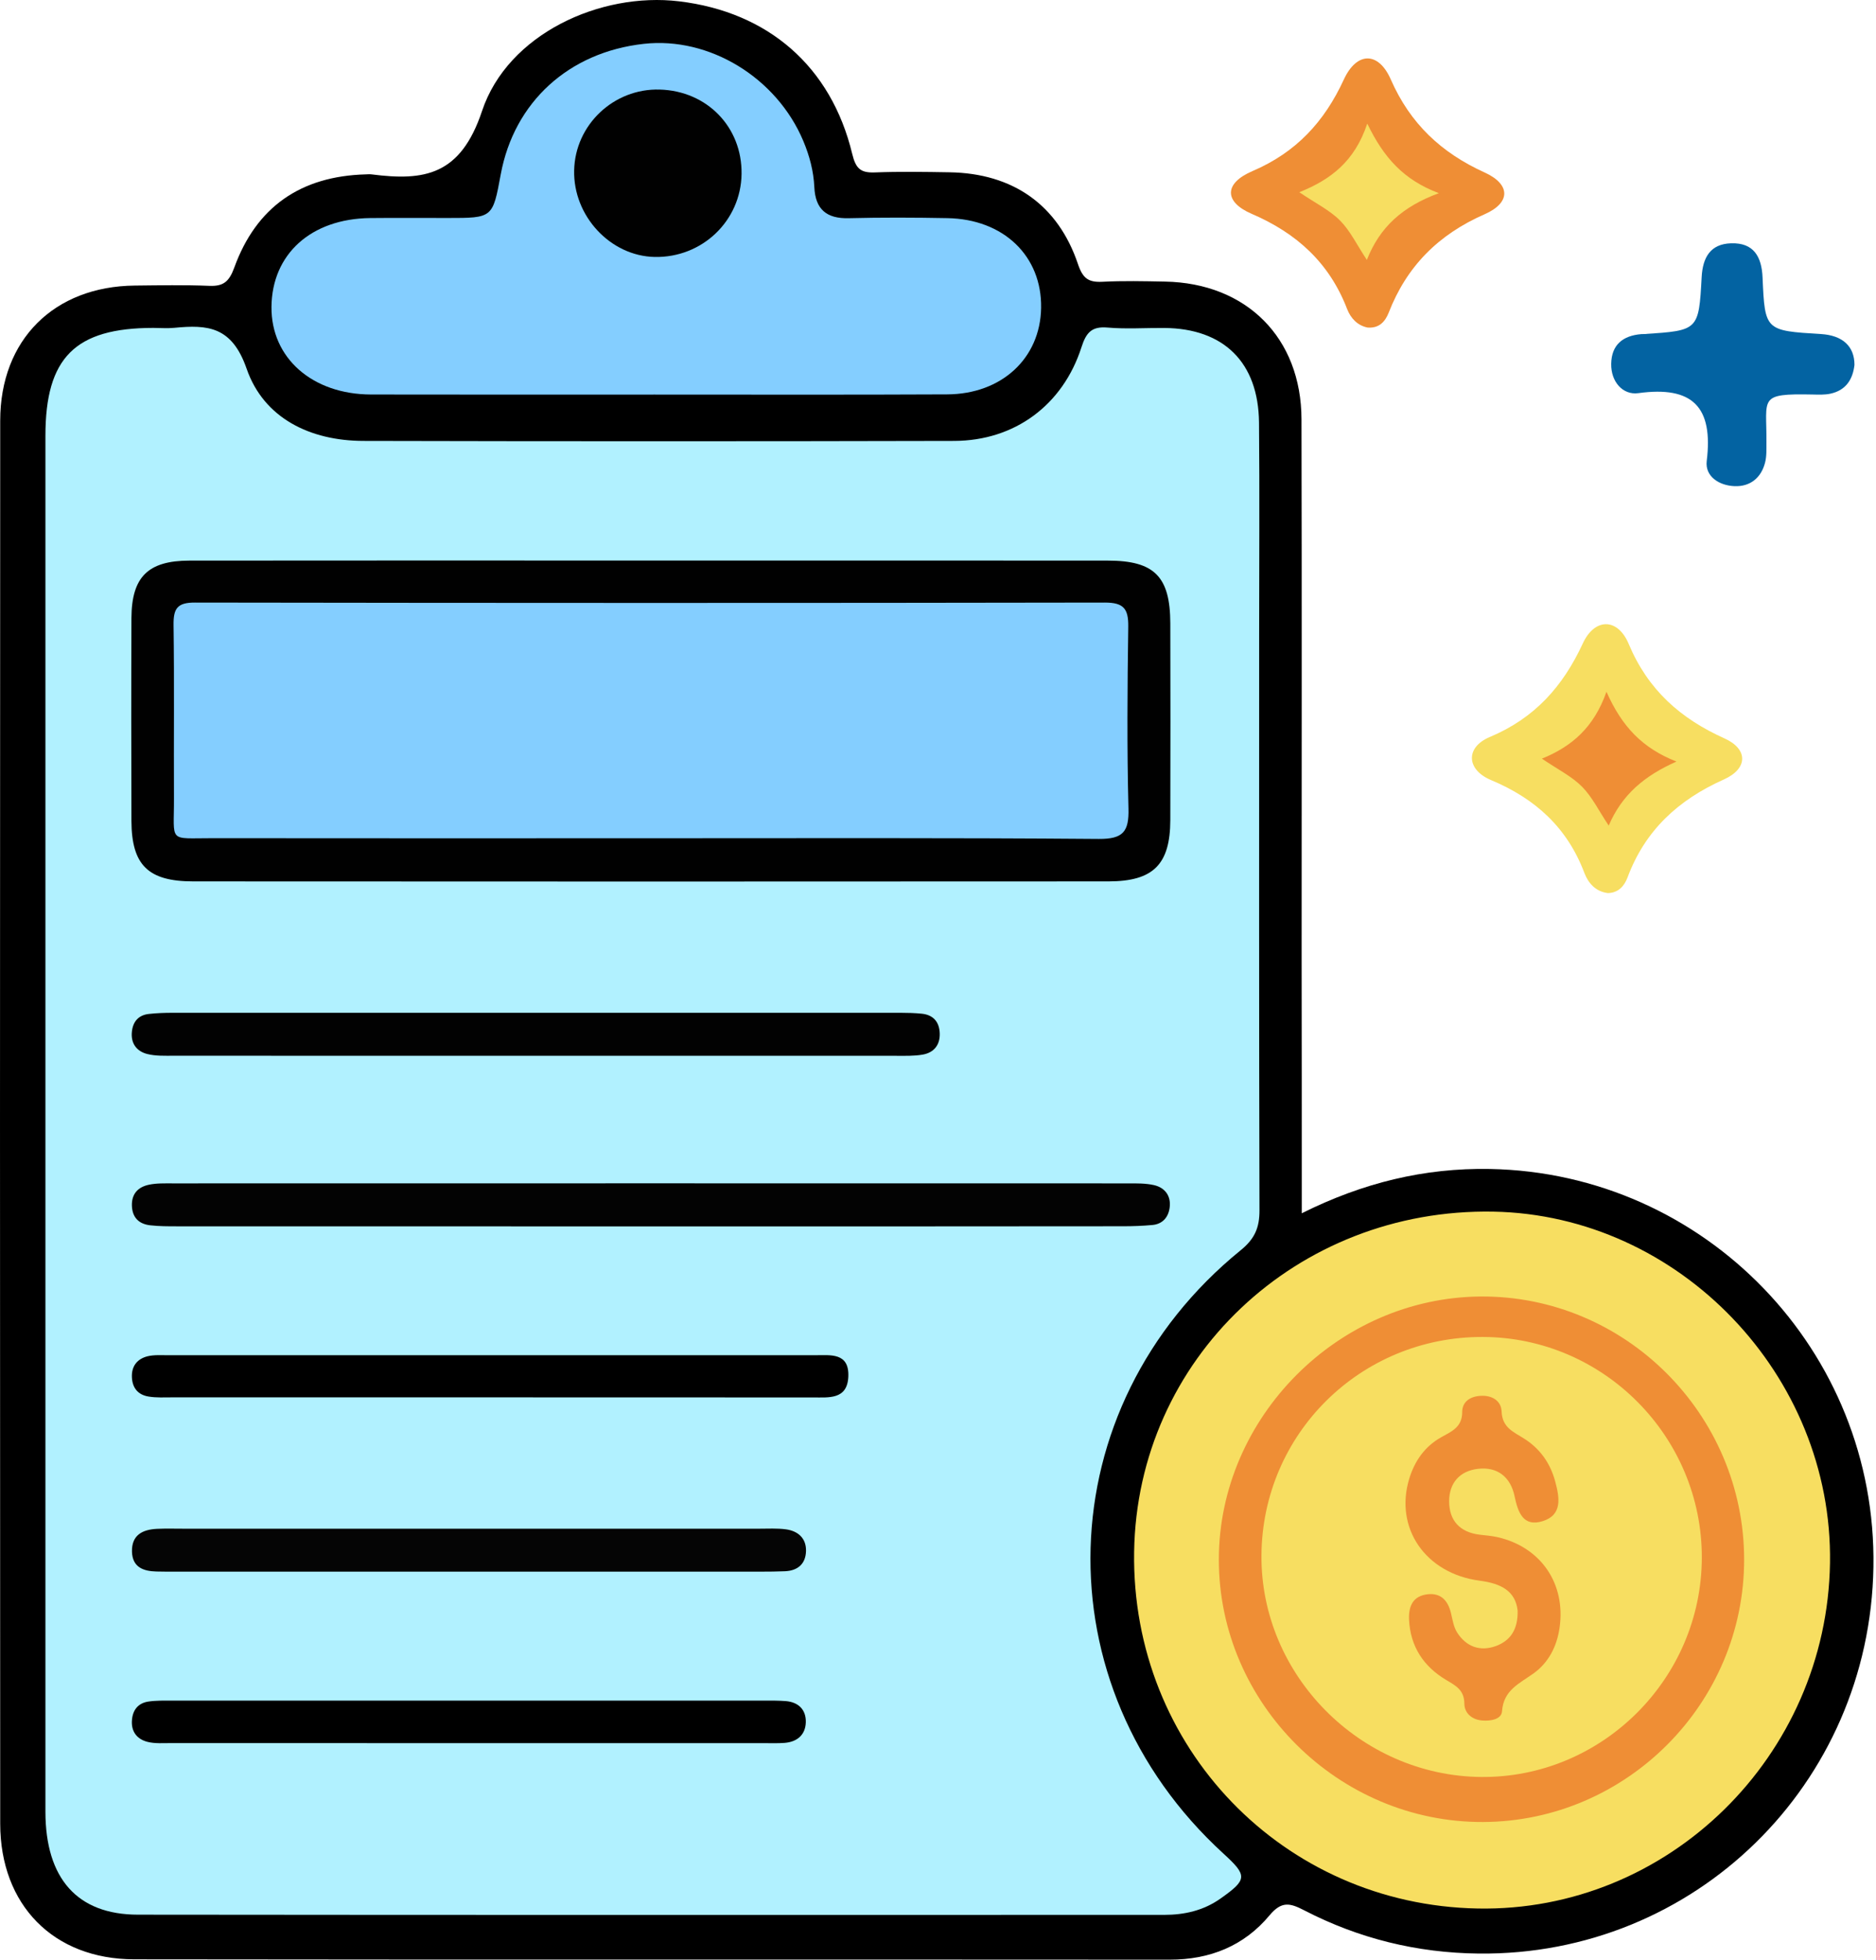
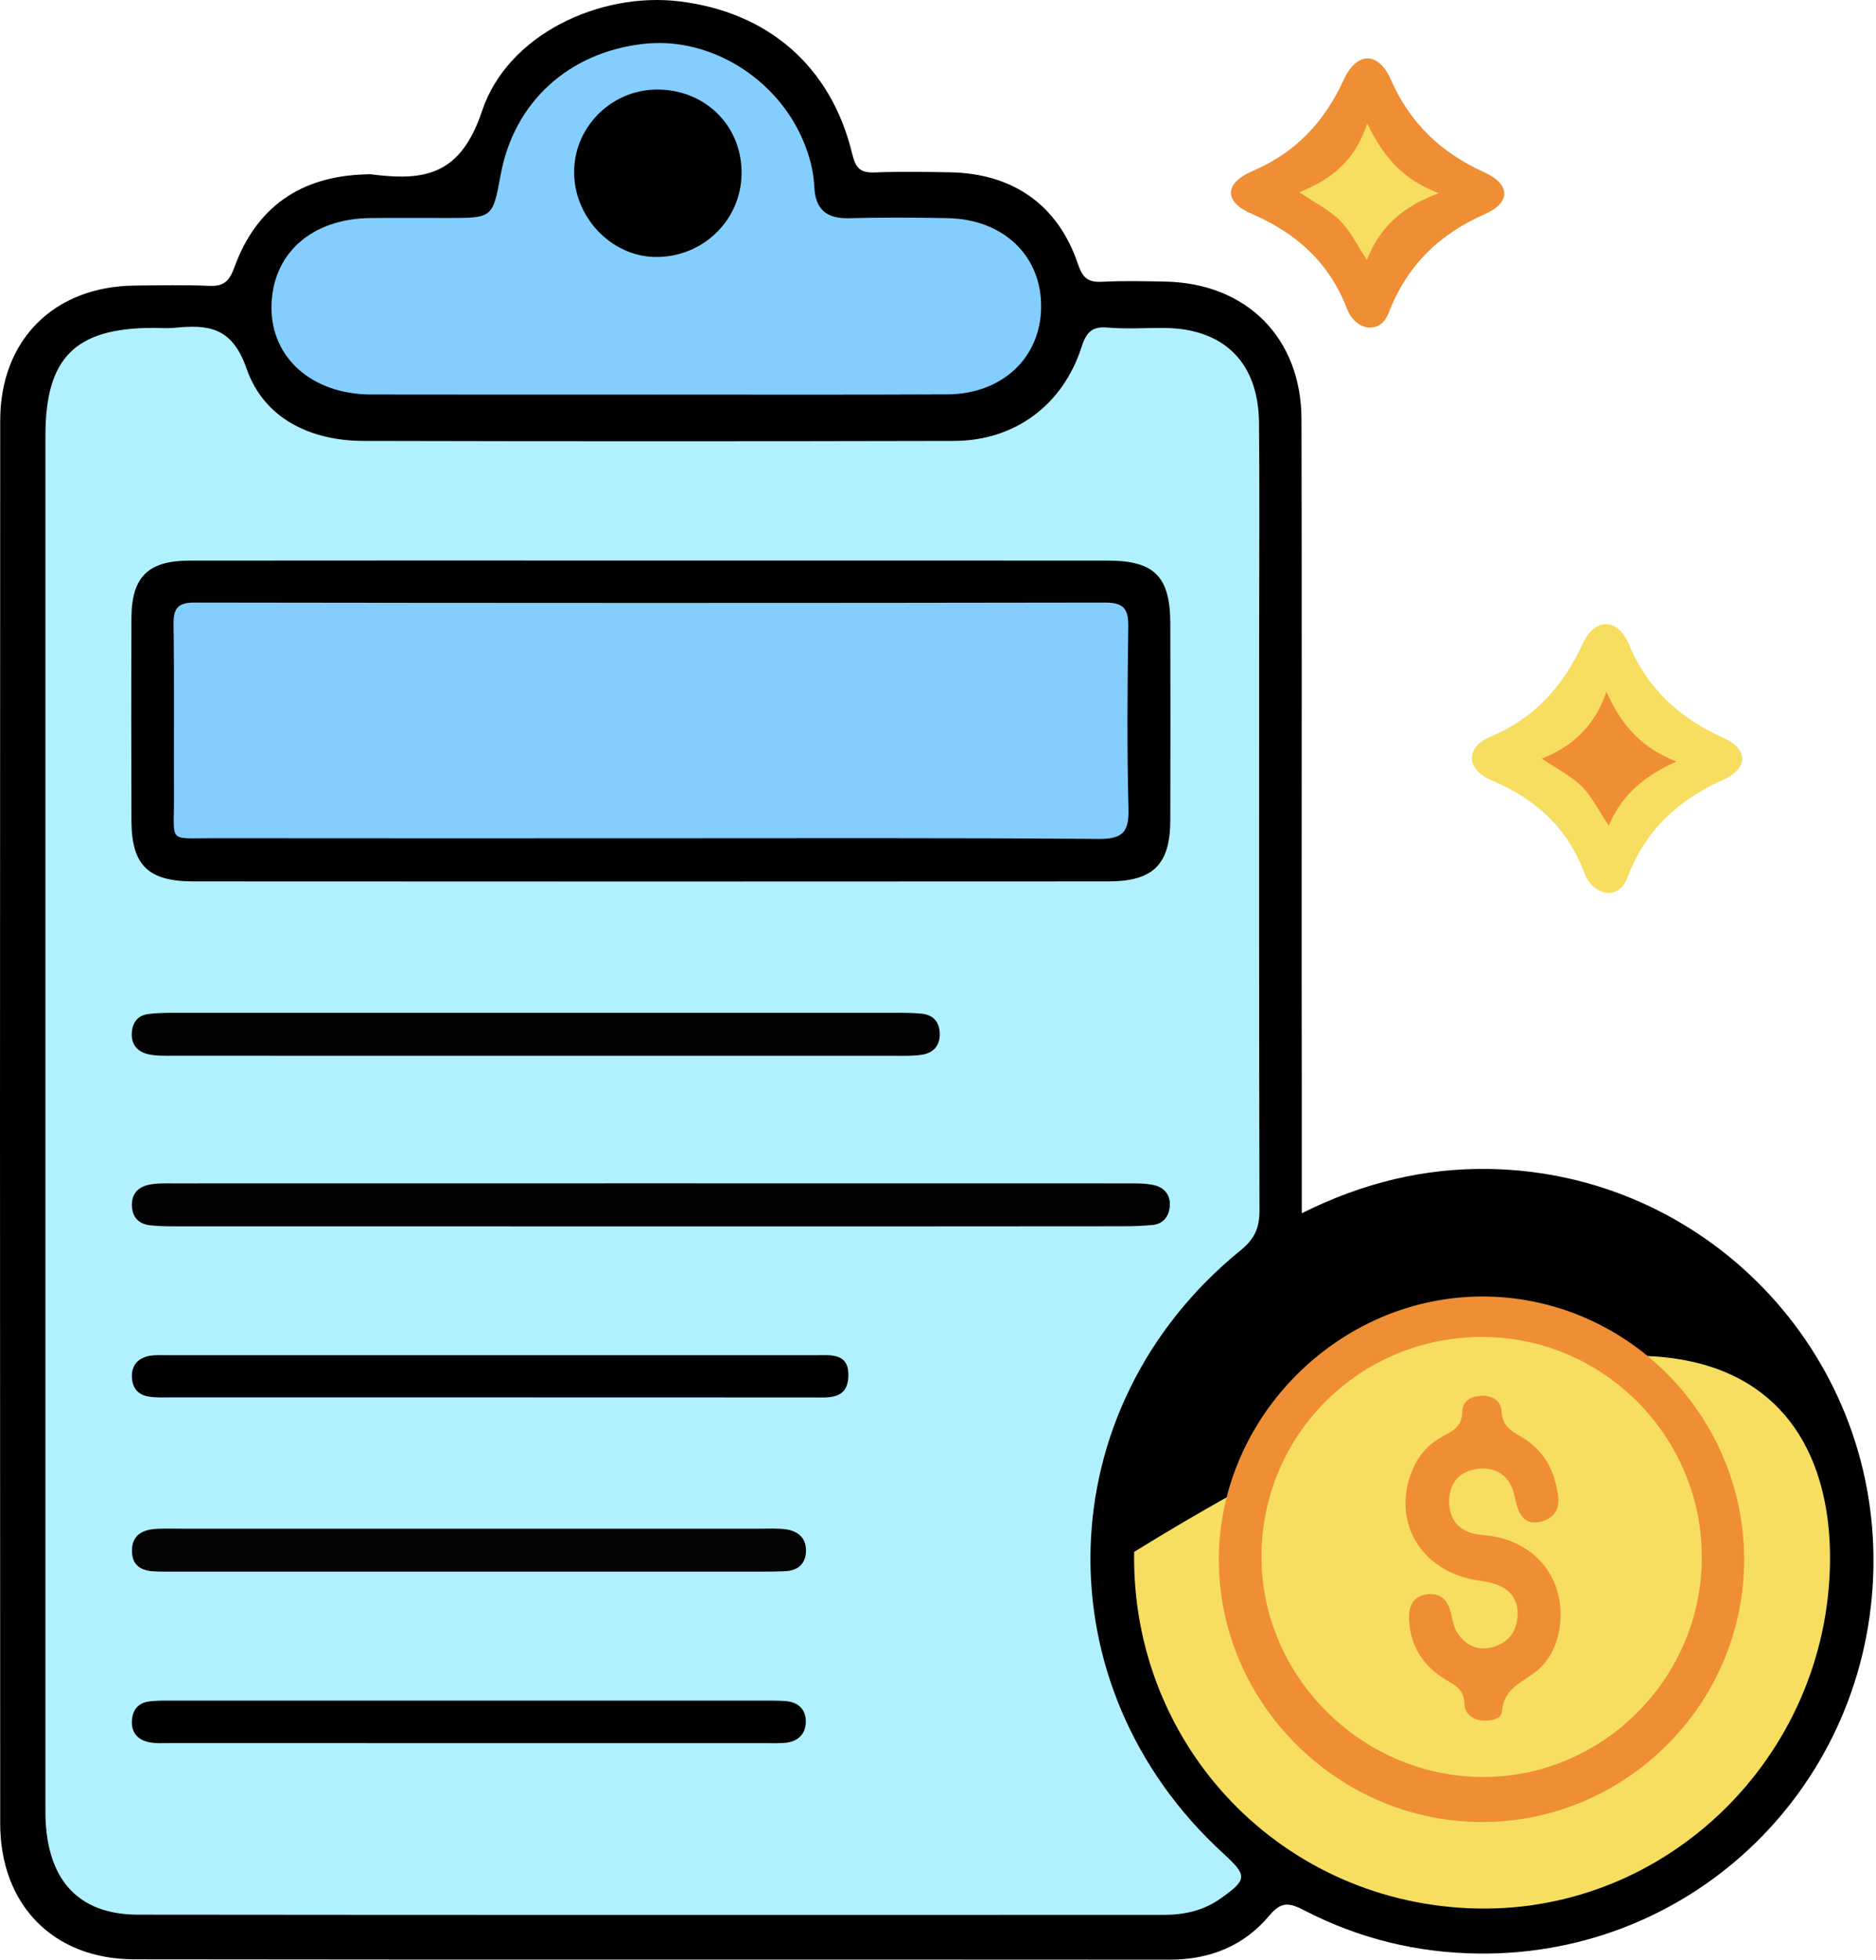
<svg xmlns="http://www.w3.org/2000/svg" width="202" height="211" viewBox="0 0 202 211" fill="none">
  <path d="M140.168 130.593C146.72 127.325 153.345 125.694 160.436 125.825C183.595 126.255 202.109 145.415 201.723 168.673C201.33 192.085 182.459 210.531 159.22 210.276C152.566 210.204 146.305 208.66 140.423 205.617C138.916 204.839 138.006 204.598 136.702 206.156C133.965 209.447 130.281 210.939 125.942 210.932C88.776 210.903 51.603 210.946 14.437 210.895C5.751 210.881 0.029 205.042 0.022 196.292C-0.007 145.953 -0.007 95.615 0.022 45.276C0.029 36.554 5.832 30.826 14.51 30.738C17.189 30.709 19.868 30.658 22.54 30.767C24.076 30.833 24.68 30.294 25.226 28.802C27.6 22.257 32.397 18.96 39.372 18.77C39.583 18.763 39.801 18.741 40.013 18.77C45.691 19.498 49.586 18.887 51.901 11.957C54.668 3.658 64.642 -0.877 73.123 0.142C82.712 1.292 89.497 7.159 91.761 16.557C92.154 18.181 92.686 18.617 94.215 18.559C96.886 18.457 99.573 18.501 102.245 18.545C109.044 18.654 113.915 22.032 116.07 28.423C116.587 29.959 117.184 30.403 118.684 30.33C120.926 30.214 123.183 30.265 125.432 30.309C134.213 30.469 140.117 36.358 140.139 45.13C140.182 64.305 140.153 83.472 140.153 102.647C140.168 111.834 140.168 121.028 140.168 130.593Z" fill="black" />
  <path d="M147.27 35.259C146.193 35.055 145.443 34.276 145.05 33.257C143.142 28.299 139.633 25.103 134.77 23.014C131.778 21.726 131.792 19.724 134.865 18.413C139.56 16.404 142.596 13.121 144.7 8.557C146.091 5.543 148.428 5.528 149.753 8.549C151.842 13.31 155.191 16.448 159.858 18.566C162.654 19.833 162.697 21.813 159.865 23.058C154.886 25.235 151.464 28.663 149.52 33.679C149.149 34.589 148.537 35.346 147.27 35.259Z" fill="#EF8E35" />
  <path d="M173.144 96.13C171.812 95.977 171.019 95.059 170.596 93.953C168.754 89.083 165.325 85.967 160.549 83.965C157.863 82.837 157.79 80.427 160.418 79.328C165.238 77.304 168.281 73.905 170.429 69.26C171.71 66.487 174.186 66.487 175.372 69.311C177.44 74.247 180.934 77.348 185.703 79.488C188.236 80.631 188.229 82.735 185.616 83.9C180.701 86.098 177.141 89.374 175.248 94.441C174.899 95.373 174.266 96.093 173.144 96.13Z" fill="#F7DE61" />
-   <path d="M199.681 39.276C199.507 40.805 198.786 42.013 197.082 42.377C196.463 42.508 195.808 42.479 195.168 42.464C189.271 42.348 190.246 42.807 190.202 47.589C190.195 48.332 190.239 49.111 190.05 49.817C189.62 51.455 188.433 52.394 186.773 52.328C185.128 52.27 183.57 51.295 183.774 49.613C184.487 43.811 182.267 41.511 176.399 42.319C174.739 42.544 173.458 41.096 173.487 39.174C173.516 37.107 174.746 36.124 176.734 35.964C176.843 35.956 176.945 35.964 177.054 35.956C182.886 35.571 182.915 35.571 183.228 29.82C183.344 27.709 184.167 26.253 186.402 26.187C188.834 26.114 189.693 27.621 189.787 29.892C190.035 35.592 190.071 35.592 196.085 35.956C198.393 36.102 199.681 37.26 199.681 39.276Z" fill="#0363A2" />
  <path d="M4.891 120.801C4.891 96.174 4.891 71.547 4.891 46.92C4.891 38.49 8.087 35.301 16.503 35.294C17.253 35.294 18.01 35.36 18.753 35.287C22.385 34.93 24.977 35.141 26.557 39.691C28.406 45.02 33.401 47.444 39.123 47.459C60.323 47.509 81.531 47.509 102.731 47.459C109.261 47.444 114.445 43.6 116.447 37.376C116.949 35.818 117.532 35.105 119.264 35.258C121.281 35.432 123.327 35.287 125.365 35.301C131.772 35.352 135.499 39.007 135.565 45.471C135.638 53.071 135.58 60.678 135.58 68.278C135.58 88.945 135.558 109.605 135.616 130.272C135.623 132.15 135.099 133.351 133.599 134.567C112.763 151.492 111.94 181.433 131.743 199.523C134.342 201.897 134.313 202.312 131.408 204.364C129.588 205.646 127.542 206.111 125.351 206.111C88.512 206.111 51.681 206.133 14.843 206.09C8.313 206.082 4.898 202.188 4.891 195.01C4.883 170.266 4.898 145.537 4.891 120.801Z" fill="#B1F1FF" />
-   <path d="M197.047 168.235C196.727 189.04 179.625 205.812 159.116 205.427C138.164 205.041 121.798 188.065 122.118 167.041C122.431 146.287 139.605 130.031 160.798 130.417C180.826 130.788 197.36 148.034 197.047 168.235Z" fill="#F7DE61" />
+   <path d="M197.047 168.235C196.727 189.04 179.625 205.812 159.116 205.427C138.164 205.041 121.798 188.065 122.118 167.041C180.826 130.788 197.36 148.034 197.047 168.235Z" fill="#F7DE61" />
  <path d="M70.488 42.471C60.31 42.471 50.14 42.486 39.962 42.464C33.621 42.45 29.187 38.533 29.231 33.037C29.282 27.352 33.49 23.544 39.86 23.471C42.641 23.442 45.429 23.464 48.218 23.464C53.052 23.464 53.052 23.464 53.918 18.769C55.36 10.98 61.242 5.614 69.323 4.719C76.385 3.933 83.636 8.359 86.498 15.18C87.168 16.774 87.604 18.419 87.684 20.145C87.794 22.532 89.002 23.552 91.397 23.486C94.928 23.399 98.466 23.413 101.997 23.479C108.069 23.581 112.197 27.563 112.103 33.146C112.015 38.562 107.858 42.428 101.976 42.45C91.485 42.501 80.987 42.471 70.488 42.471Z" fill="#84CEFF" />
  <path d="M139.904 20.691C143.304 19.329 145.874 17.357 147.221 13.302C149.005 16.985 151.131 19.358 154.931 20.793C151.007 22.234 148.568 24.447 147.177 27.978C146.078 26.311 145.379 24.833 144.294 23.741C143.195 22.634 141.703 21.906 139.904 20.691Z" fill="#F7DE61" />
  <path d="M173.218 88.865C172.134 87.235 171.427 85.764 170.343 84.672C169.243 83.566 167.765 82.838 166.025 81.659C169.236 80.356 171.624 78.31 172.978 74.459C174.66 78.244 176.859 80.53 180.513 81.972C177.048 83.515 174.66 85.517 173.218 88.865Z" fill="#EF8E35" />
  <path d="M70.167 60.336C86.54 60.336 102.914 60.328 119.287 60.343C124.296 60.343 125.999 62.054 126.014 67.091C126.029 74.153 126.036 81.214 126.014 88.275C125.999 93.036 124.194 94.863 119.374 94.871C86.518 94.892 53.669 94.892 20.814 94.871C15.936 94.871 14.174 93.109 14.152 88.362C14.13 81.083 14.123 73.811 14.152 66.531C14.174 62.097 15.936 60.35 20.398 60.343C36.998 60.321 53.582 60.336 70.167 60.336Z" fill="#010101" />
  <path d="M70.138 132.005C53.109 132.005 36.08 132.005 19.059 131.998C18.098 131.998 17.13 131.998 16.176 131.889C14.967 131.751 14.247 131.066 14.203 129.785C14.159 128.489 14.88 127.761 16.038 127.521C16.86 127.346 17.741 127.376 18.593 127.376C52.861 127.368 87.13 127.368 121.398 127.376C122.359 127.376 123.342 127.354 124.267 127.565C125.432 127.834 126.094 128.715 125.949 129.938C125.832 130.972 125.22 131.743 124.114 131.853C123.051 131.954 121.981 131.991 120.911 131.991C103.977 132.013 87.057 132.005 70.138 132.005Z" fill="#030303" />
  <path d="M57.6 113.645C44.641 113.645 31.675 113.645 18.716 113.638C17.755 113.638 16.765 113.681 15.847 113.449C14.712 113.157 14.064 112.306 14.202 111.039C14.319 109.947 14.923 109.263 16.022 109.139C16.867 109.044 17.733 109.015 18.585 109.015C44.721 109.008 70.857 109.008 96.994 109.015C97.744 109.015 98.493 109.037 99.236 109.11C100.503 109.234 101.151 110.005 101.187 111.243C101.224 112.488 100.547 113.303 99.36 113.514C98.421 113.681 97.445 113.645 96.484 113.645C83.525 113.652 70.559 113.645 57.6 113.645Z" fill="#020202" />
  <path d="M52.554 150.408C41.219 150.408 29.89 150.408 18.555 150.408C17.703 150.408 16.83 150.459 16 150.321C14.777 150.124 14.187 149.287 14.201 148.057C14.216 146.935 14.871 146.244 15.876 145.989C16.582 145.814 17.361 145.873 18.111 145.873C41.313 145.865 64.516 145.865 87.711 145.873C89.414 145.873 91.453 145.552 91.344 148.18C91.234 150.677 89.232 150.415 87.521 150.415C84.74 150.422 81.959 150.415 79.186 150.415C70.296 150.408 61.429 150.408 52.554 150.408Z" fill="black" />
  <path d="M50.189 169.168C39.815 169.168 29.441 169.168 19.073 169.168C18.323 169.168 17.574 169.175 16.831 169.153C15.404 169.117 14.254 168.673 14.21 167.013C14.166 165.215 15.36 164.632 16.918 164.559C17.879 164.516 18.84 164.545 19.809 164.545C40.448 164.545 61.088 164.545 81.728 164.545C82.689 164.545 83.664 164.487 84.611 164.61C85.914 164.785 86.817 165.557 86.788 166.94C86.758 168.316 85.914 169.066 84.523 169.124C83.672 169.16 82.812 169.168 81.961 169.168C71.361 169.168 60.775 169.168 50.189 169.168Z" fill="#050505" />
  <path d="M50.183 187.628C39.597 187.628 29.019 187.628 18.433 187.621C17.581 187.621 16.693 187.694 15.885 187.49C14.742 187.199 14.094 186.369 14.211 185.11C14.305 184.025 14.902 183.311 15.98 183.151C16.817 183.028 17.683 183.049 18.535 183.049C39.808 183.042 61.081 183.042 82.354 183.049C83.104 183.049 83.854 183.042 84.597 183.1C85.987 183.21 86.803 184.039 86.766 185.379C86.73 186.718 85.849 187.49 84.487 187.599C83.745 187.657 82.995 187.628 82.245 187.628C71.565 187.628 60.87 187.628 50.183 187.628Z" fill="black" />
  <path d="M159.706 196.116C144.141 196.182 131.226 183.362 131.24 167.857C131.255 152.555 144.097 139.663 159.43 139.553C174.98 139.444 187.794 152.235 187.801 167.871C187.808 183.333 175.162 196.044 159.706 196.116Z" fill="#EF8E35" />
  <path d="M79.849 18.718C79.783 23.77 75.604 27.76 70.493 27.658C65.725 27.563 61.713 23.254 61.822 18.34C61.924 13.426 66.096 9.495 71.039 9.641C76.136 9.786 79.914 13.681 79.849 18.718Z" fill="#010101" />
  <path d="M69.803 90.227C54.172 90.227 38.534 90.242 22.904 90.22C18.033 90.213 18.754 90.788 18.732 85.896C18.703 79.686 18.776 73.477 18.688 67.267C18.666 65.513 19.081 64.85 20.989 64.858C53.648 64.908 86.308 64.916 118.967 64.858C120.991 64.858 121.508 65.52 121.486 67.442C121.392 73.972 121.341 80.509 121.508 87.031C121.574 89.528 120.926 90.314 118.319 90.3C102.142 90.169 85.973 90.227 69.803 90.227Z" fill="#84CEFF" />
  <path d="M183.245 167.696C183.202 180.741 172.449 191.399 159.461 191.268C146.48 191.137 135.741 180.305 135.829 167.42C135.916 154.324 146.509 143.87 159.657 143.906C172.667 143.943 183.289 154.651 183.245 167.696Z" fill="#F7DE61" />
  <path d="M163.413 173.353C163.172 171.263 161.658 170.448 159.336 170.142C153.46 169.371 150.133 164.449 151.742 159.164C152.325 157.257 153.409 155.699 155.171 154.709C156.285 154.083 157.443 153.632 157.443 151.994C157.443 150.895 158.265 150.327 159.372 150.247C160.639 150.152 161.643 150.764 161.687 151.936C161.76 153.705 163.005 154.134 164.155 154.877C165.83 155.947 166.929 157.497 167.453 159.441C167.926 161.188 168.261 163.066 166.099 163.736C164.01 164.377 163.449 162.797 163.078 161.028C162.655 159.019 161.272 157.847 159.132 158.102C157.159 158.335 156.045 159.638 156.038 161.574C156.03 163.663 157.188 164.937 159.343 165.192C159.976 165.265 160.624 165.316 161.243 165.454C165.932 166.524 168.618 170.477 167.926 175.223C167.635 177.225 166.747 178.943 165.153 180.101C163.638 181.2 161.898 181.884 161.731 184.199C161.673 185.066 160.508 185.262 159.598 185.189C158.477 185.102 157.683 184.381 157.676 183.384C157.661 181.913 156.787 181.462 155.732 180.836C153.293 179.387 151.851 177.233 151.72 174.313C151.655 172.836 152.179 171.758 153.766 171.598C155.164 171.46 155.907 172.297 156.227 173.6C156.402 174.313 156.511 175.1 156.889 175.704C157.858 177.24 159.35 177.793 161.054 177.182C162.59 176.621 163.464 175.442 163.413 173.353Z" fill="#EF8E35" />
</svg>